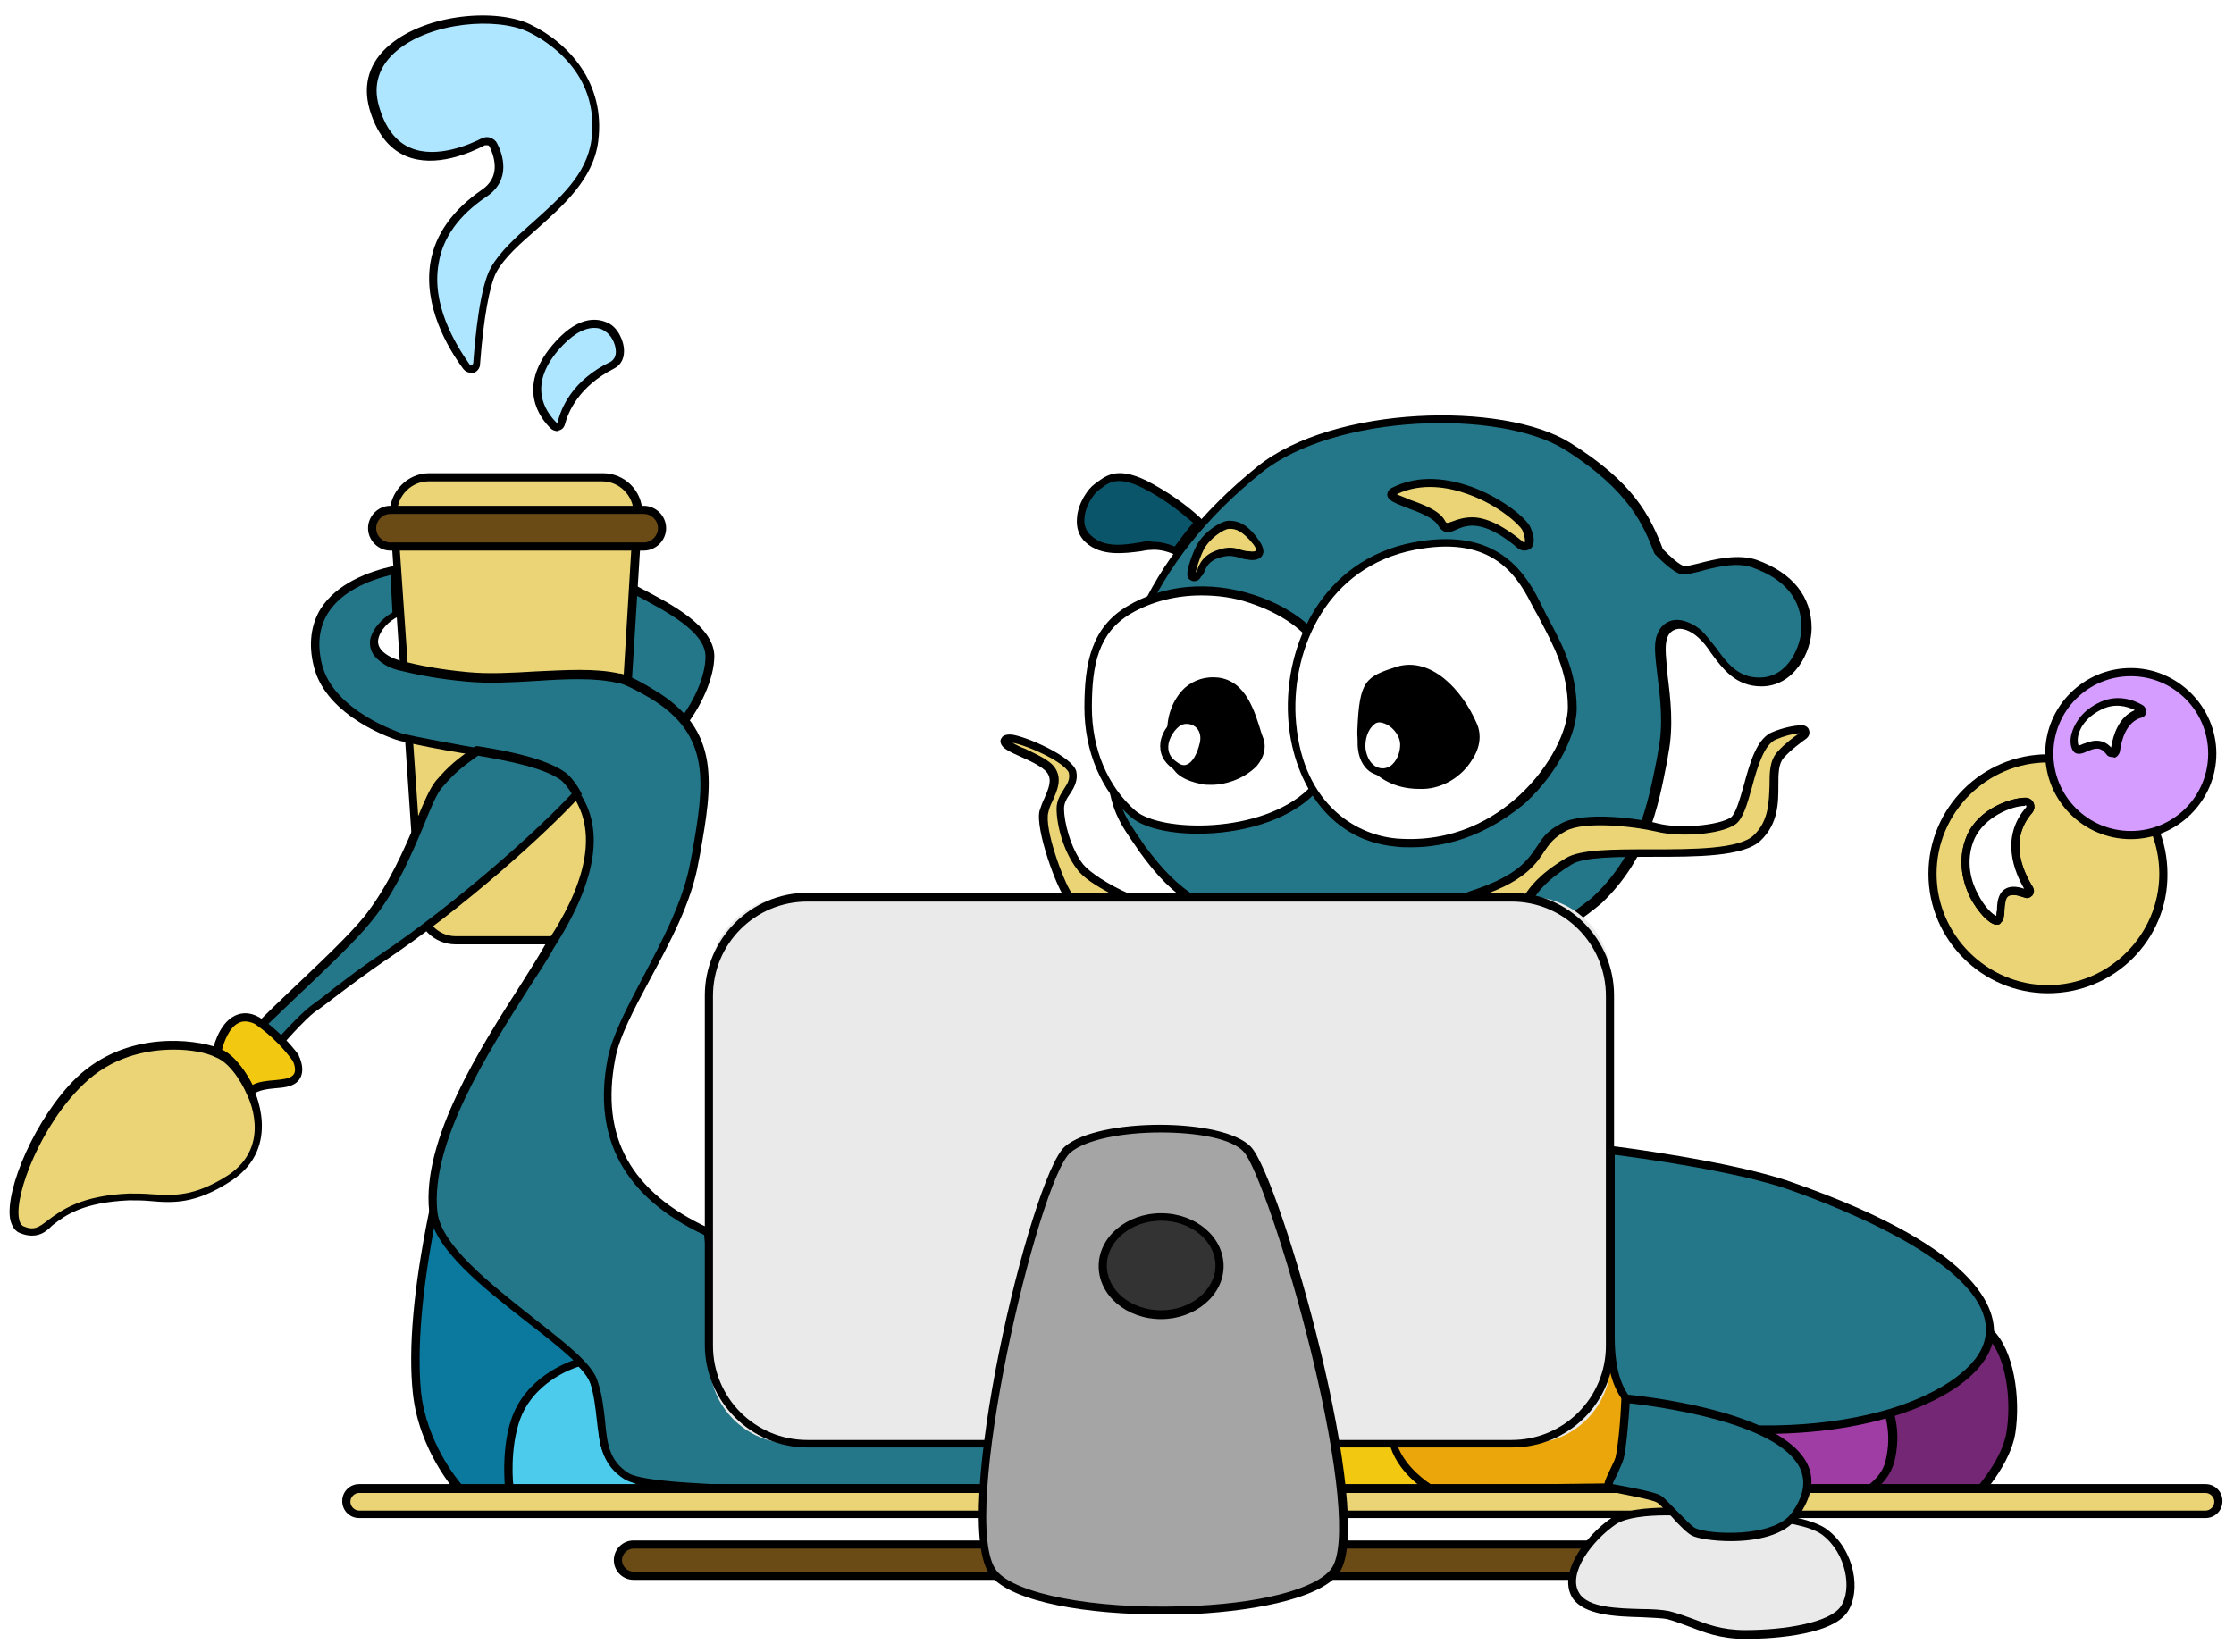
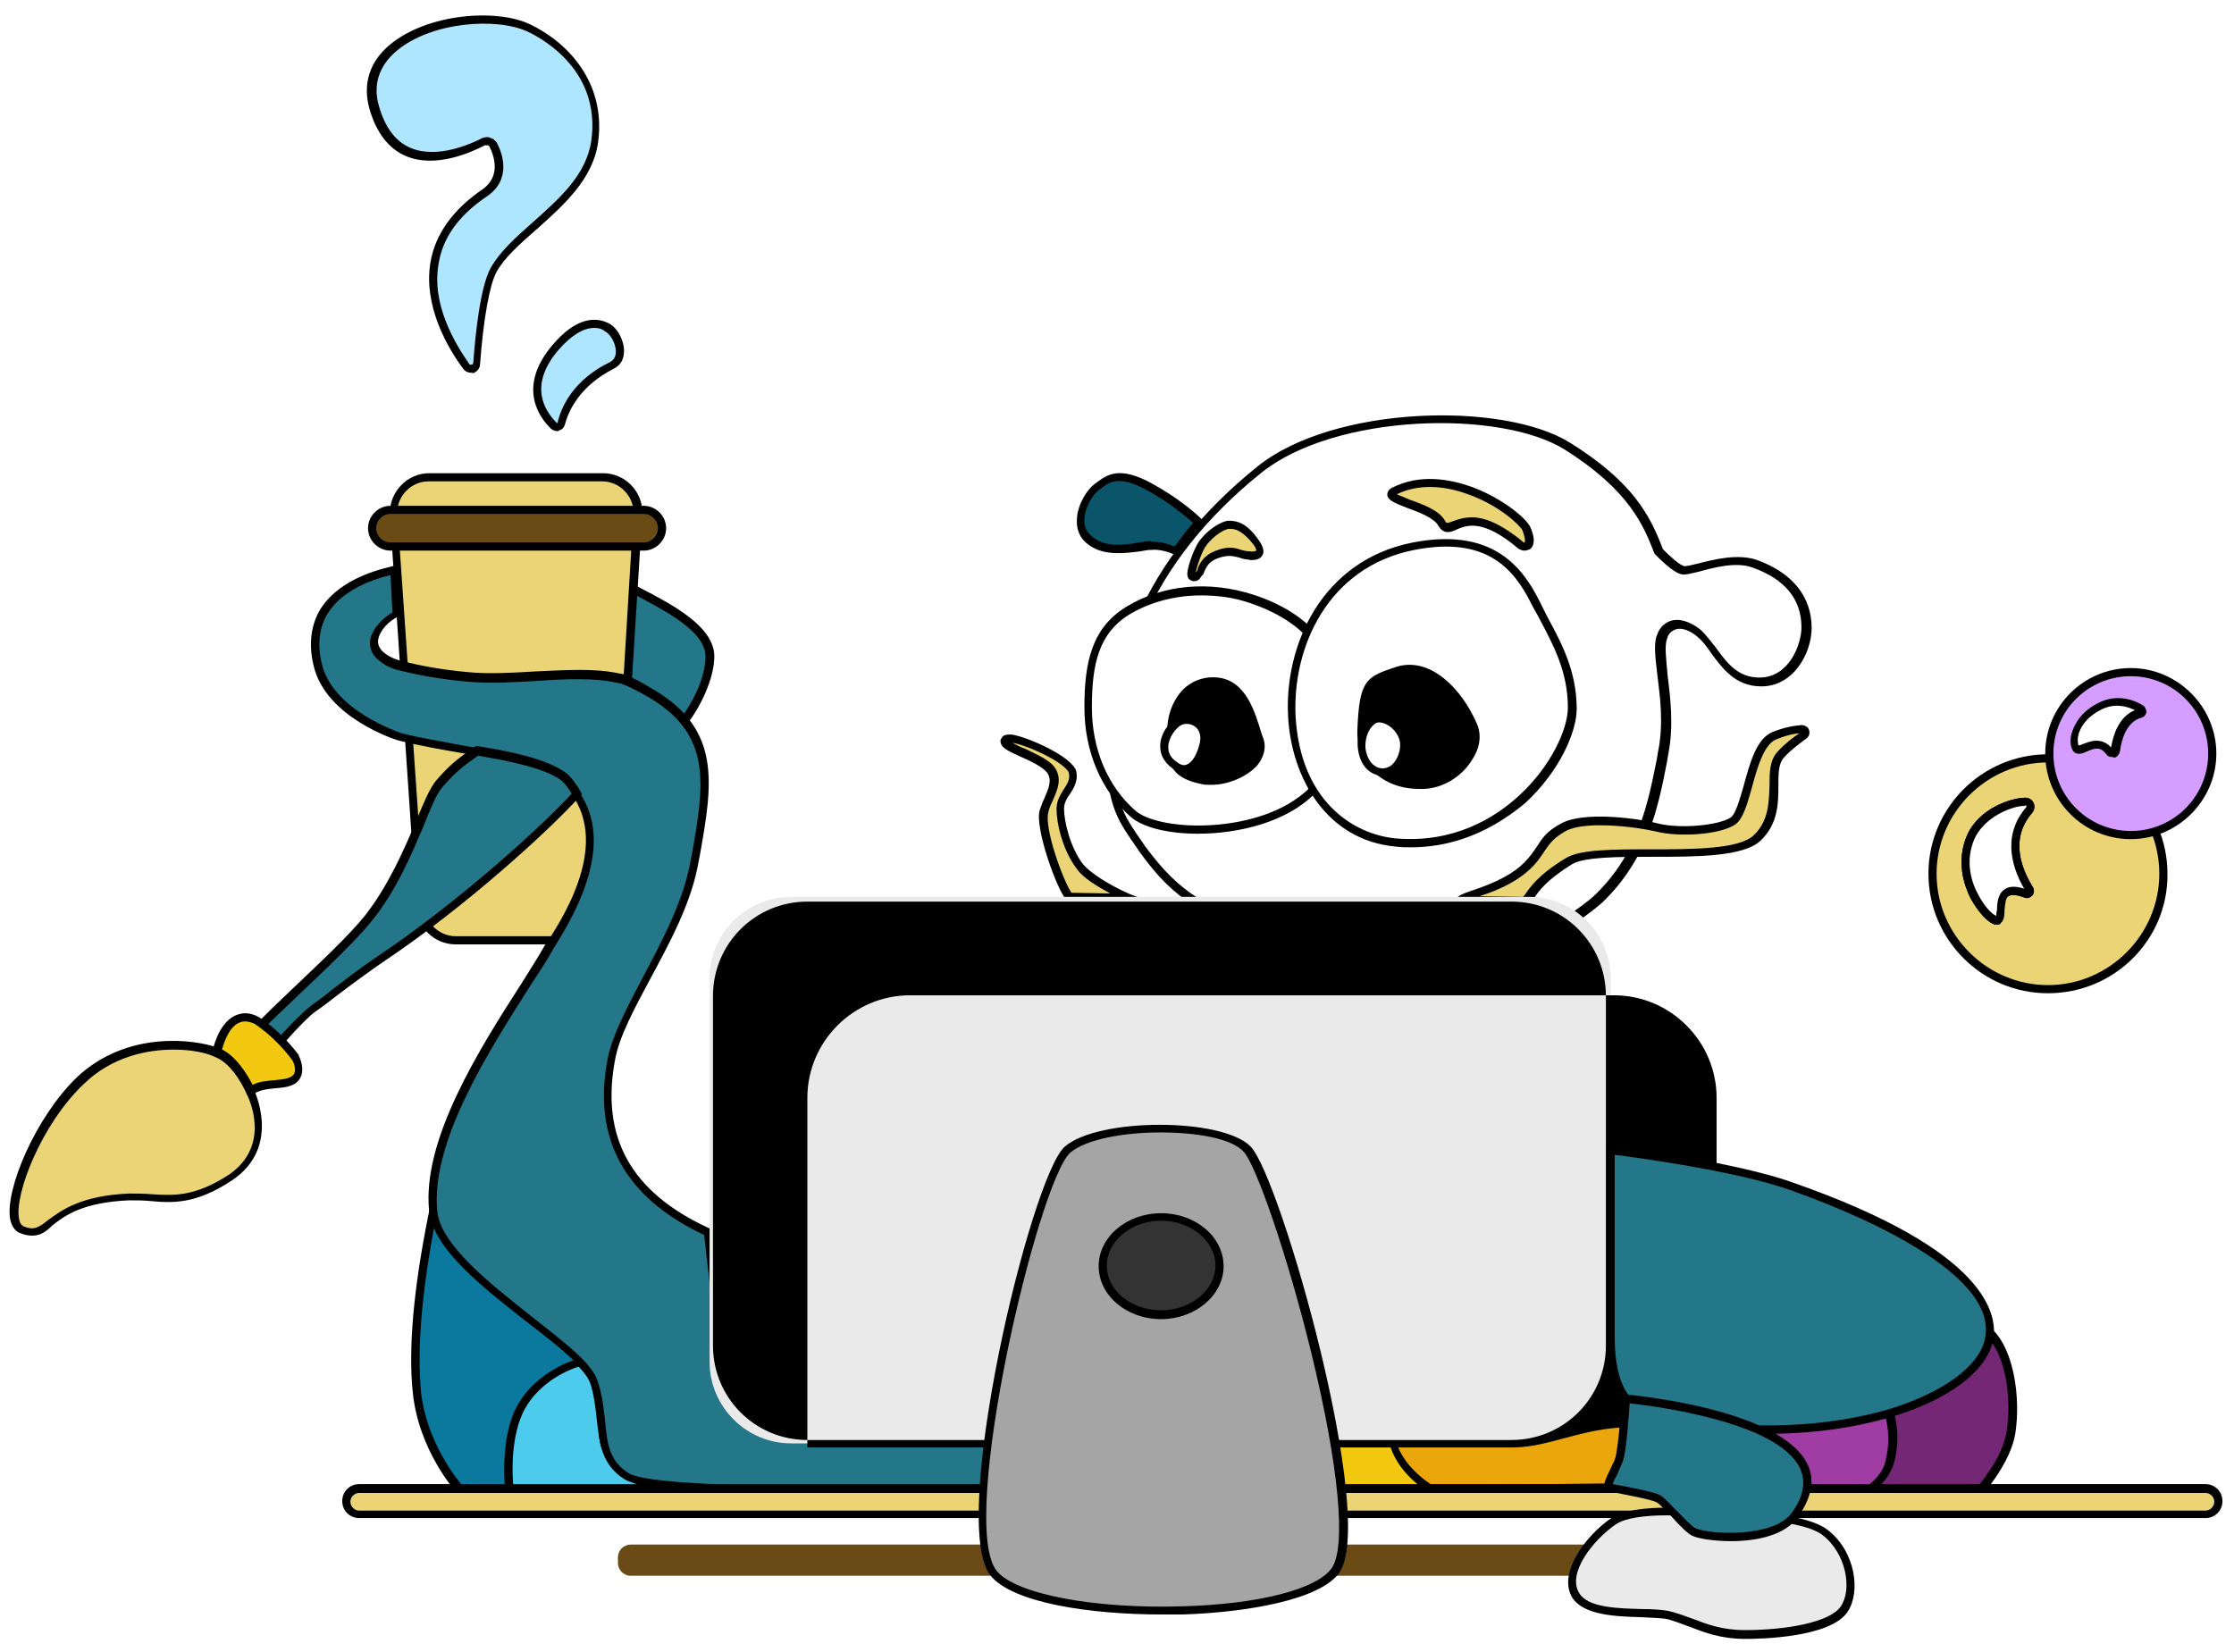
<svg xmlns="http://www.w3.org/2000/svg" version="1.1" x="0px" y="0px" viewBox="0 0 329 243.3" style="enable-background:new 0 0 329 243.3;" xml:space="preserve">
  <style type="text/css">
	.st0{fill:#F2C811;}
	.st1{fill:#0066FF;}
	.st2{fill:#742774;}
	.st3{fill:#0B556A;}
	.st4{fill:#89C402;}
	.st5{clip-path:url(#SVGID_2_);}
	.st6{clip-path:url(#SVGID_4_);}
	.st7{fill:#FFFFFF;filter:url(#Adobe_OpacityMaskFilter);}
	.st8{mask:url(#mask0_8_);}
	.st9{fill:url(#SVGID_5_);}
	.st10{opacity:0.24;}
	.st11{opacity:0.32;}
	.st12{fill:url(#SVGID_6_);}
	.st13{fill:url(#SVGID_7_);}
	.st14{clip-path:url(#SVGID_9_);}
	.st15{clip-path:url(#SVGID_11_);}
	.st16{clip-path:url(#SVGID_13_);}
	.st17{fill:#FFFFFF;filter:url(#Adobe_OpacityMaskFilter_1_);}
	.st18{mask:url(#mask0_7_);}
	.st19{fill:url(#SVGID_14_);}
	.st20{fill:url(#SVGID_15_);}
	.st21{fill:url(#SVGID_16_);}
	.st22{clip-path:url(#SVGID_18_);}
	.st23{fill:#FFFFFF;filter:url(#Adobe_OpacityMaskFilter_2_);}
	.st24{mask:url(#mask0_6_);}
	.st25{fill:url(#SVGID_19_);}
	.st26{opacity:0.2;}
	.st27{opacity:0.18;}
	.st28{fill:url(#SVGID_20_);}
	.st29{fill:url(#SVGID_21_);}
	.st30{clip-path:url(#SVGID_23_);}
	.st31{clip-path:url(#SVGID_25_);}
	.st32{fill:#FFFFFF;filter:url(#Adobe_OpacityMaskFilter_3_);}
	.st33{mask:url(#mask0_5_);}
	.st34{fill:url(#SVGID_26_);}
	.st35{fill:url(#SVGID_27_);}
	.st36{fill:#51C7EA;}
	.st37{fill:#12A9D1;}
	.st38{fill:#97E5FF;}
	.st39{fill:#FFFFFF;}
	.st40{fill:none;stroke:#FFFFFF;stroke-miterlimit:10;}
	.st41{fill:#FFDF57;}
	.st42{fill:#5AFF6A;}
	.st43{fill:none;stroke:#1F1F1F;stroke-miterlimit:10;}
	.st44{fill:#C59FFD;}
	.st45{fill:#A2FCAD;}
	.st46{fill:#446BFD;}
	.st47{fill:#632F72;}
	.st48{opacity:0.8;fill:#632F72;}
	.st49{display:none;}
	.st50{display:inline;}
	.st51{fill:#672F64;stroke:#000000;stroke-miterlimit:10;}
	.st52{fill:#7C3670;stroke:#000000;stroke-miterlimit:10;}
	.st53{fill:#B087AA;stroke:#000000;stroke-miterlimit:10;}
	.st54{fill:#CC8B36;stroke:#000000;stroke-miterlimit:10;}
	.st55{fill:#D19E54;stroke:#000000;stroke-miterlimit:10;}
	.st56{fill:#5F7199;stroke:#000000;stroke-miterlimit:10;}
	.st57{fill:#808CB3;stroke:#000000;stroke-miterlimit:10;}
	.st58{fill:#FFFFFF;stroke:#000000;stroke-miterlimit:10;}
	.st59{fill:#7D3871;stroke:#000000;stroke-miterlimit:10;}
	.st60{fill:#D9BE8A;stroke:#000000;stroke-miterlimit:10;}
	.st61{fill:#8A3E7B;stroke:#000000;stroke-miterlimit:10;}
	.st62{fill:#D6AF70;stroke:#000000;stroke-miterlimit:10;}
	.st63{fill:#396E81;stroke:#000000;stroke-miterlimit:10;}
	.st64{fill:#809AA3;stroke:#000000;stroke-miterlimit:10;}
	.st65{fill:#BC8942;stroke:#000000;stroke-miterlimit:10;}
	.st66{fill:#355F6E;stroke:#000000;stroke-miterlimit:10;}
	.st67{stroke:#000000;stroke-miterlimit:10;}
	.st68{fill:#8EE6FF;}
	.st69{fill:#D59DFF;}
	.st70{fill:#EAD475;}
	.st71{fill:#4CCBED;}
	.st72{fill:#7D3871;}
	.st73{fill:#8A3E7B;}
	.st74{fill:#247689;}
	.st75{fill:#EAA60B;}
	.st76{fill:#EA970B;}
	.st77{fill:#EA880B;}
	.st78{fill:#A03DA5;}
	.st79{fill:#AFE6FF;}
	.st80{fill:#0B799D;}
	.st81{fill:#EAEAEA;}
	.st82{fill:#6A4B16;}
	.st83{fill:#A5A5A5;}
	.st84{fill:#333333;}
</style>
  <g id="Layer_1">
</g>
  <g id="Layer_4" class="st49">
</g>
  <g id="Layer_2">
    <g>
      <path class="st2" d="M296.1,211c0.8-4.9-0.1-11.9-3.2-14.7c0,0.6-0.1,1.6-0.5,2.3c-4.4,7.4-8.7,6.2-11.7,7.2    c-2.5,0.9-4.3,2.2-4.6,3.5c1,1.3,1.5,5.1,0,6.2c-1.5,1.1-0.3,6.5-0.3,6.5h13.8C289.5,221.9,295.2,216.3,296.1,211z" />
      <path d="M289.7,222.5h-14.5l-0.1-0.5c-0.2-1-1.2-5.9,0.6-7.1c0.3-0.2,0.6-0.7,0.7-1.4c0.2-1.5-0.2-3.2-0.7-3.9l-0.2-0.2l0.1-0.3    c0.4-1.5,2.2-2.9,5-3.9c0.7-0.3,1.5-0.4,2.3-0.5c2.7-0.5,5.8-1,9.1-6.5c0.3-0.6,0.4-1.4,0.4-2l0.1-1.2l0.9,0.8    c3.2,3,4.2,10.1,3.4,15.3l0,0c-0.9,5.5-6.6,11-6.9,11.2L289.7,222.5z M276.2,221.3h13c0.9-1,5.6-5.8,6.3-10.4l0,0    c0.7-4.2,0.1-10.1-2.2-13.2c-0.1,0.4-0.2,0.8-0.4,1.2c-3.5,6-7.1,6.6-9.9,7c-0.8,0.1-1.5,0.2-2.1,0.5c-2.1,0.7-3.7,1.8-4.2,2.8    c0.7,1.1,1,3,0.8,4.5c-0.2,1-0.6,1.8-1.2,2.2C275.6,216.4,275.8,219.2,276.2,221.3z" />
-       <path class="st74" d="M258.4,83c-3.8-1.4-9.3,1.2-10.5,1c-1.2-0.2-3.6-2.8-3.6-2.8c-1.6-4.2-3.8-9.5-13.5-15.5    c-9.7-6-34.2-5.4-45.3,3.4c-7.7,6.2-14,13.6-17.7,22.3c-0.6,0.3-1.1,0.7-1.6,1c-3.6,2.6-4,6.8-4,12.3c0,2.5,0.6,5.6,1.5,8.4    c0.2,5.9,2,8.1,4.6,11.7c2.8,4,5,6,8.2,8.2c0,0,53.4,2,54.5,2.6c1.1-0.6,3.5-2.4,4.3-3.2c7-6.7,8.2-14.6,9.7-21.7    c1.4-7-1.2-14.1-0.2-16.9c1-2.8,3.9-2,5.6-0.4c2.4,2.2,3.9,7,8.9,7c4.6,0,6.8-5,6.8-8C266,87.1,262.2,84.4,258.4,83z" />
      <path d="M230.9,136.3l-0.3-0.1c-1.4-0.4-33.2-1.7-54.2-2.5l-0.2,0l-0.1-0.1c-3.5-2.3-5.6-4.4-8.4-8.3l-0.4-0.6    c-2.3-3.3-4-5.7-4.2-11.3c-1-3.2-1.5-6.2-1.5-8.5c0-5.3,0.3-9.9,4.3-12.8c0.4-0.3,0.9-0.6,1.5-1c3.6-8.3,9.6-15.8,17.8-22.4    c11.2-9,36.2-9.6,46-3.5c9.3,5.8,11.8,10.7,13.7,15.7c1,1,2.5,2.4,3.2,2.5c0.3,0,1.2-0.2,2-0.4c2.3-0.6,5.9-1.5,8.7-0.5l0,0    c5.2,1.9,8,5.4,8,10c0,3.6-2.6,8.6-7.4,8.6c-3.8,0-5.7-2.6-7.4-4.9c-0.6-0.9-1.2-1.7-1.9-2.3c-1.1-1-2.4-1.5-3.3-1.2    c-0.6,0.2-1.1,0.6-1.3,1.4c-0.4,1.1-0.1,3.1,0.1,5.5c0.4,3.2,0.9,7.3,0.1,11.4l-0.2,1.2c-1.3,6.7-2.8,14.3-9.6,20.8    c-0.8,0.7-3.2,2.6-4.4,3.2L230.9,136.3z M176.6,132.4c12.2,0.5,49.8,1.9,54.2,2.5c1.1-0.7,3.3-2.3,4-3c6.5-6.2,7.9-13.6,9.2-20.1    l0.2-1.2c0.8-3.9,0.3-7.8-0.1-11c-0.3-2.6-0.6-4.7-0.1-6c0.5-1.5,1.5-2,2.2-2.2c1.6-0.4,3.4,0.6,4.4,1.5c0.7,0.7,1.4,1.6,2.1,2.5    c1.6,2.2,3.2,4.4,6.4,4.4c4.4,0,6.2-4.9,6.2-7.4c0-4.1-2.4-7.1-7.2-8.8l0,0c-2.4-0.9-5.7,0-7.9,0.6c-1.3,0.3-2,0.5-2.5,0.4    c-1.3-0.2-3.5-2.5-4-3l-0.1-0.2c-1.5-3.8-3.5-9.1-13.2-15.2c-9.5-5.9-33.7-5.3-44.6,3.4c-8.1,6.5-14,13.9-17.5,22.1l-0.1,0.2    L168,92c-0.6,0.3-1.1,0.7-1.5,1c-3.5,2.5-3.8,6.8-3.8,11.8c0,2.2,0.5,5.1,1.5,8.2l0,0.2c0.2,5.4,1.7,7.5,4,10.8l0.4,0.6    C171.3,128.2,173.3,130.3,176.6,132.4z" />
      <path class="st39" d="M194.3,95.4c-2.6-5.9-17-12.2-28.1-5.5c-4.8,2.9-6,7.5-6,14.3c0,6.9,2.9,12.4,6.6,15.6    c3.9,3.4,19.3,3.6,26.3-3.3C194.5,115.2,190.2,107.8,194.3,95.4z" />
      <path d="M176.4,122.8c-4.3,0-8.1-0.9-9.9-2.5c-4.3-3.8-6.8-9.6-6.8-16.1c0-6.7,1.1-11.8,6.3-14.9c5.3-3.2,12.1-3.8,18.6-1.7    c5,1.6,9,4.5,10.4,7.5l0.1,0.2l-0.1,0.2c-2.7,8.1-1.7,14-1.2,17.5c0.3,2,0.5,3.2-0.2,3.9C189.5,121.1,182.4,122.8,176.4,122.8z     M176.9,87.7c-3.7,0-7.3,0.9-10.4,2.7c-4.7,2.8-5.7,7.4-5.7,13.8c0,6.1,2.3,11.6,6.4,15.2c3.7,3.2,18.6,3.5,25.5-3.2    c0.2-0.2,0-1.6-0.2-2.9c-0.6-3.6-1.6-9.6,1.1-17.8c-1.3-2.6-5-5.2-9.6-6.7C181.7,88,179.3,87.7,176.9,87.7z" />
      <path class="st3" d="M169.4,71.8c-5.1-2.8-6.5-1-7.9,0c-1.4,1-3.8,5.2-1.2,7.6c2.6,2.4,6.6,1.2,9.2,1c1.3-0.1,2.7,0.3,3.8,0.8    c1-1.5,2.2-2.9,3.4-4.2C175.3,75.8,172.8,73.7,169.4,71.8z" />
      <path d="M173.4,81.9l-0.4-0.2c-1.3-0.6-2.6-0.8-3.5-0.7c-0.5,0-1,0.1-1.5,0.2c-2.4,0.3-5.8,0.8-8.1-1.3c-1-0.9-1.4-2.1-1.3-3.5    c0.1-2.2,1.6-4.4,2.6-5.1c0.1-0.1,0.3-0.2,0.4-0.3c1.4-1,3.2-2.5,8.2,0.3l0,0c3.6,2,6.1,4.1,7.3,5.3l0.4,0.4l-0.4,0.4    c-1.3,1.5-2.4,2.9-3.3,4.2L173.4,81.9z M169.8,79.8c0.9,0,2,0.2,3.2,0.7c0.8-1.1,1.7-2.3,2.7-3.5c-1.3-1.1-3.5-3-6.6-4.7l0,0    c-4.3-2.4-5.7-1.3-6.9-0.4c-0.1,0.1-0.3,0.2-0.4,0.3c-0.8,0.6-2,2.4-2.1,4.2c-0.1,1,0.3,1.9,1,2.5c1.9,1.8,4.8,1.4,7.1,1    c0.6-0.1,1.1-0.2,1.6-0.2C169.5,79.8,169.6,79.8,169.8,79.8z" />
      <path class="st79" d="M70.3,53.5c-0.1,0.9-1.2,1.2-1.7,0.5c-3.4-4.7-10.2-16.7,2.6-25.4c3.3-2.2,2.2-5.5,1.4-7.2    c-0.3-0.5-0.9-0.7-1.4-0.5c-3,1.6-13,5.9-16.1-5.1C52,4.6,70.5,0.6,78,4.2c4.2,2,10.9,7.2,9.7,16.5c-1.1,8.8-11.6,13.2-14.8,19    C71.3,42.5,70.6,49.7,70.3,53.5z" />
      <path d="M69.4,54.9c-0.5,0-0.9-0.2-1.2-0.6c-2.3-3.1-5.9-9.3-4.8-15.7c0.7-4.1,3.3-7.7,7.5-10.6c2.7-1.8,2.1-4.5,1.2-6.4    c-0.1-0.1-0.1-0.2-0.3-0.2c-0.1,0-0.2,0-0.4,0c-2.1,1.1-7.3,3.4-11.6,1.6c-2.6-1.1-4.4-3.5-5.4-7c-1-3.6,0-6.9,3-9.4    c5.5-4.6,15.7-5.4,20.7-3c5.6,2.7,11.1,8.6,10,17.2c-0.7,5.6-5.2,9.5-9.1,13c-2.4,2.1-4.7,4.1-5.9,6.3c-1,1.9-1.9,6.8-2.4,13.5    c0,0.7-0.5,1.2-1.1,1.4C69.7,54.9,69.5,54.9,69.4,54.9z M71.7,20.2c0.2,0,0.3,0,0.5,0.1c0.4,0.1,0.8,0.4,1,0.8    c0.8,1.5,2.2,5.4-1.6,7.9c-4,2.7-6.4,6-7,9.8c-1.1,6,2.4,11.8,4.5,14.8c0.1,0.2,0.3,0.1,0.4,0.1c0.1,0,0.2-0.1,0.2-0.3l0,0    c0.3-4,1-11.2,2.6-14c1.3-2.3,3.6-4.4,6.1-6.6c3.9-3.5,8-7,8.7-12.2c1.3-10-6.8-14.7-9.3-15.9c-4.6-2.2-14.3-1.5-19.4,2.8    c-2.6,2.2-3.5,5-2.6,8.1c0.9,3.2,2.5,5.3,4.7,6.2c3.8,1.6,8.7-0.5,10.6-1.5C71.2,20.3,71.4,20.2,71.7,20.2z" />
      <path class="st79" d="M82.7,62.4c-0.1,0.5-0.7,0.7-1.1,0.3c-1.7-1.6-4.7-5.7,0.1-11.5c3.3-3.9,5.9-4,7.6-3.1    c1.7,0.8,3,4.6,0.8,5.7C84.8,56.5,83.2,60.5,82.7,62.4z" />
      <path d="M82.1,63.5c-0.3,0-0.6-0.1-0.9-0.3c-1.7-1.6-5.1-6.1,0.1-12.3c3.6-4.3,6.5-4.2,8.3-3.3c1.3,0.6,2.3,2.5,2.3,4.1    c0,1.2-0.5,2.1-1.5,2.6c-5.1,2.6-6.7,6.3-7.2,8.2l0,0c-0.1,0.4-0.4,0.8-0.9,0.9C82.3,63.5,82.2,63.5,82.1,63.5z M87.5,48.3    c-1.6,0-3.4,1.1-5.3,3.3c-4.4,5.2-2,8.9-0.2,10.7l0.7,0.1l-0.6-0.1c0.5-2.2,2.2-6.3,7.8-9c0.5-0.3,0.8-0.8,0.8-1.5    c0-1.2-0.8-2.6-1.6-3C88.6,48.4,88.1,48.3,87.5,48.3z" />
      <path class="st70" d="M159.1,127.6c-2-2.6-2.9-6.4-2.9-8.5s2.3-3.3,1.8-5.4c-0.5-2-9.3-5.9-9.9-4.7s5.3,2.5,6.7,4.4    c1.4,2-0.4,4.1-1,6.1c-0.7,2.5,2.5,11.2,3.7,12.6l8.8,0.1C163.1,130.8,160.2,129,159.1,127.6z" />
      <path d="M169.3,132.8l-12.1-0.1l-0.2-0.2c-1.3-1.4-4.6-10.4-3.9-13.1c0.2-0.6,0.4-1.2,0.7-1.8c0.6-1.4,1.2-2.7,0.4-3.8    c-0.6-0.8-2.4-1.7-3.8-2.3c-1.8-0.8-2.8-1.3-3-2c-0.1-0.3-0.1-0.5,0.1-0.8c0.3-0.6,1.2-0.5,1.5-0.5c2.2,0.3,8.9,3.2,9.5,5.4    c0.3,1.3-0.3,2.4-0.9,3.3c-0.5,0.7-0.9,1.4-0.9,2.2c0,1.9,0.9,5.7,2.8,8.2v0c1,1.2,3.7,3,6.9,4.4L169.3,132.8z M157.8,131.5    l5.7,0.1c-2-1.1-4-2.3-4.9-3.6c-2-2.6-3-6.5-3-8.9c0-1.2,0.6-2.1,1.1-2.9c0.6-0.9,0.9-1.5,0.7-2.4c-0.1-0.3-0.8-1.2-3.1-2.4    c-2.1-1.1-4.1-1.8-5.2-2c0.5,0.3,1.3,0.7,1.9,0.9c1.6,0.8,3.5,1.6,4.3,2.7c1.2,1.7,0.4,3.4-0.3,5c-0.3,0.6-0.5,1.1-0.6,1.6    C153.7,121.9,156.6,129.8,157.8,131.5z" />
      <path class="st70" d="M261.2,108.3c-3.7,1.4-3.9,11-6.1,12.5c-2,1.4-8,1.8-11.1,1c-3.2-0.8-10.8-1.7-13.8-0.1    c-3.4,1.9-2.7,3.4-5.7,6.2c-3,2.8-8.1,3.8-9.3,4.7l9.6,0.1c0.9-1.2,1.8-3.2,6.2-5.8c4.4-2.7,23.6,0.6,27.8-3.5s1.1-9.8,3.5-12.2    c1.2-1.3,2.5-2.2,3.4-2.9c0.4-0.3,0.2-0.9-0.3-0.9C264.2,107.5,262.9,107.7,261.2,108.3z" />
      <path d="M224.9,133.3l-11.6-0.1l1.4-1.1c0.5-0.4,1.4-0.7,2.6-1.1c2-0.7,4.8-1.8,6.7-3.5c1.2-1.1,1.8-2,2.4-2.9    c0.7-1.1,1.4-2.2,3.5-3.3c3.4-1.9,11.7-0.7,14.3,0c3.2,0.8,8.9,0.3,10.7-0.9c0.7-0.5,1.3-2.6,1.9-4.7c0.9-3.3,1.9-7,4.3-7.9    c1.5-0.6,2.9-0.9,4.2-1c0.5,0,1,0.3,1.1,0.7c0.2,0.5,0,1-0.4,1.3c-0.8,0.6-2.1,1.5-3.3,2.8c-0.8,0.9-0.8,2.4-0.8,4.1    c0,2.5,0,5.6-2.6,8.1c-2.5,2.4-9.4,2.4-16,2.4c-4.9,0-10,0-11.8,1.1c-3.7,2.3-4.9,3.9-5.7,5.2c-0.1,0.2-0.2,0.4-0.4,0.5    L224.9,133.3z M217.9,132l6.4,0.1c0.1-0.1,0.1-0.2,0.2-0.2c0.8-1.2,2.1-3.1,6.1-5.5c2.1-1.3,6.9-1.3,12.5-1.3    c6.1,0,13.1,0,15.2-2.1c2.2-2.1,2.2-4.9,2.3-7.3c0-1.9,0-3.7,1.2-5c1.1-1.2,2.3-2.1,3.2-2.7c-1.1,0.1-2.2,0.4-3.4,0.9l0,0    c-1.8,0.7-2.8,4.1-3.6,7.1c-0.7,2.5-1.3,4.6-2.4,5.4c-2.3,1.6-8.4,1.9-11.6,1.1c-3.4-0.8-10.7-1.6-13.4-0.1    c-1.8,1-2.4,1.9-3.1,2.9c-0.6,0.9-1.2,1.9-2.6,3.1C222.8,130.2,220.1,131.3,217.9,132z" />
      <path class="st74" d="M93.1,86.7c0,0-1.1,13.3-1,13.6c0.1,0.3,2.5,1.1,3.8,2.2c1.6,1.4,3.5,2.6,4.5,4c1.8-2.1,4.1-6.3,4.1-9.9    C104.4,92.3,97.6,89.1,93.1,86.7z" />
      <path d="M100.3,107.5l-0.5-0.6c-0.6-0.9-1.7-1.7-2.8-2.6c-0.6-0.4-1.1-0.9-1.6-1.4c-0.7-0.6-1.8-1.1-2.6-1.5    c-0.9-0.4-1.2-0.6-1.3-0.9c-0.1-0.2-0.2-0.4,1-13.9l0.1-0.9l1.7,0.9c4.6,2.4,10.8,5.6,10.9,10c0,3.5-2.2,7.8-4.2,10.3L100.3,107.5    z M92.7,100c0.2,0.1,0.5,0.2,0.7,0.4c0.9,0.4,2.1,1,2.9,1.7c0.5,0.4,1,0.9,1.6,1.3c0.9,0.7,1.8,1.4,2.5,2.2c1.8-2.4,3.5-6,3.5-8.9    c0-3.7-5.9-6.7-10.2-9l0,0C93.2,92.2,92.7,98.7,92.7,100z M92.5,99.9L92.5,99.9L92.5,99.9z" />
      <path class="st80" d="M63.9,178.3c-0.4,2.1-3.5,16.2-2.4,26.8c0.9,8.4,6.4,14.3,6.4,14.3H75c0,0,0.4-2.2,2.4-5.1    c2-2.9,1-4.7,2-5.3c1-0.6,5,0,5.5-2.6l0.4-6.1C79.9,195.1,68.4,186.8,63.9,178.3z" />
      <path d="M75,220.1h-7.5l-0.2-0.2c-0.2-0.2-5.6-6.2-6.5-14.7c-0.7-6.5,0.1-15.4,2.3-26.3l0.5-2.4l0.8,1.5    c3.3,6.2,10.3,12.3,16,17.1c2,1.7,3.9,3.4,5.3,4.8l0.2,0.2l-0.4,6.3c-0.5,2.3-2.9,2.6-4.5,2.8c-0.5,0.1-1.1,0.1-1.3,0.3    c-0.2,0.1-0.2,0.4-0.3,1c-0.1,0.9-0.3,2.4-1.5,4.1c-1.9,2.7-2.3,4.9-2.3,4.9l-0.1,0.5L75,220.1z M68.1,218.8h6.4    c0.2-0.8,0.9-2.7,2.4-4.9c1.1-1.5,1.2-2.7,1.3-3.6c0.1-0.8,0.2-1.5,0.9-1.9c0.4-0.2,1-0.3,1.8-0.4c1.8-0.2,3.2-0.5,3.4-1.8    l0.4-5.7c-1.4-1.3-3.2-2.9-5.1-4.5c-5.3-4.6-11.9-10.2-15.5-16.1c-2,10.4-2.7,18.8-2.1,25.1C62.8,212.3,67.2,217.8,68.1,218.8z" />
      <path class="st70" d="M212.4,77c1.5,2.6,3.1-4,11.6,3.3c0.2,0.2,0.6,0.3,0.9,0.1c0.4-0.3,0.5-1-0.1-2.5    c-0.9-2.1-11.3-9.8-19.5-5.5C203.3,73.6,210.9,74.5,212.4,77z" />
      <path d="M224.5,81.1c-0.3,0-0.6-0.1-0.9-0.3c-5.3-4.5-7.7-3.4-9.1-2.8c-0.8,0.4-1.9,0.8-2.7-0.6c-0.6-1.1-2.9-2-4.6-2.6    c-1.8-0.7-2.8-1.1-2.9-1.9c0-0.3,0.1-0.7,0.6-1c4.2-2.2,8.7-1.3,11.8-0.2c4.4,1.6,8.1,4.6,8.7,6c0.7,1.6,0.6,2.7-0.1,3.2    C225,81,224.8,81.1,224.5,81.1z M216.8,76.2c1.7,0,4.1,0.8,7.6,3.7c0.1,0,0.1,0.1,0.1,0c0.1,0,0.2-0.5-0.3-1.8    c-0.4-0.8-3.5-3.7-8-5.3c-2.7-1-6.8-1.8-10.5,0c0.4,0.2,1.3,0.5,1.9,0.8c2,0.7,4.4,1.6,5.2,3.1l0,0c0.2,0.4,0.3,0.4,1.1,0.1    C214.7,76.5,215.6,76.2,216.8,76.2z" />
      <path class="st70" d="M175.5,84.7c0.1,0.3,0.6,0.5,1.1,0c0.5-0.6,0.4-2,2.7-2.9c2.3-0.9,3,0,4.6,0.1c0,0,2.8,0.4,1.1-1.9    s-2.9-2.7-4-2.6s-3.5,1.7-4.3,3.5C175.8,82.7,175.4,84.4,175.5,84.7z" />
      <path d="M175.9,85.6c-0.1,0-0.1,0-0.2,0c-0.4-0.1-0.7-0.3-0.8-0.7v0c-0.3-0.9,1-4,1.2-4.3c0.9-2,3.5-3.8,4.8-3.9    c1.3,0,2.7,0.3,4.5,2.9c0.2,0.3,1,1.4,0.5,2.2c-0.5,0.9-1.9,0.7-2.2,0.6c-0.5,0-0.9-0.2-1.3-0.3c-0.9-0.2-1.5-0.4-3,0.1    c-1.4,0.5-1.7,1.3-2,1.9c-0.1,0.3-0.2,0.6-0.5,0.8C176.6,85.5,176.2,85.6,175.9,85.6z M181.2,77.9c-0.1,0-0.1,0-0.2,0    c-0.8,0-3,1.5-3.8,3.2c-0.7,1.5-1,2.7-1.1,3.2c0,0,0,0,0.1-0.1c0.1-0.1,0.2-0.3,0.2-0.5c0.3-0.7,0.8-1.9,2.7-2.6    c1.8-0.7,2.8-0.4,3.7-0.1c0.4,0.1,0.7,0.2,1.2,0.2c0.5,0.1,0.9,0,1-0.1l0,0c0,0,0.1-0.2-0.4-0.9C183,78.2,182,77.9,181.2,77.9z" />
      <path class="st78" d="M257,209.7c0,0,7.6,6.7,8.3,9.7h10.1c0,0,2.4-1.6,3-4.2c1.3-5.5-1.1-9.5-1.1-9.5s-6,3.8-10.6,3.4    C263.7,208.9,257,209.7,257,209.7z" />
      <path d="M275.5,220h-10.7l-0.1-0.5c-0.6-2.3-6.1-7.6-8.1-9.4l-1-0.9l1.3-0.2c0.3,0,6.8-0.9,9.9-0.6c4.3,0.4,10.1-3.3,10.2-3.3    l0.5-0.3l0.3,0.5c0.1,0.2,2.6,4.3,1.2,9.9c-0.7,2.9-3.2,4.5-3.3,4.6L275.5,220z M265.7,218.8h9.4c0.5-0.4,2.2-1.7,2.6-3.7    c1-4.1-0.2-7.3-0.8-8.5c-1.6,0.9-6.5,3.5-10.4,3.1c-2.1-0.2-6.2,0.2-8.3,0.4C260.4,212.1,264.7,216.2,265.7,218.8z" />
      <path class="st71" d="M75,219.4h25.1c0,0-10.9,0-11.4-8.3c-0.5-8.3-1.9-8.8-3.4-10.5c0,0-5.8,1.5-8.6,6.6    C74.2,211.9,75,219.4,75,219.4z" />
      <path d="M100.2,220.1L100.2,220.1H74.5l-0.1-0.5c0-0.3-0.9-7.8,1.8-12.6c2.9-5.2,8.7-6.8,9-6.9l0.4-0.1l0.2,0.3    c0.2,0.2,0.3,0.4,0.5,0.6c1.4,1.5,2.6,2.8,3.1,10.3c0.4,7.6,10.4,7.7,10.8,7.7L100.2,220.1z M75.6,218.8h18.6    c-2.9-1.1-5.7-3.3-6-7.6c-0.4-7.1-1.5-8.2-2.7-9.6c-0.1-0.1-0.2-0.2-0.3-0.3c-1.3,0.4-5.6,2.1-7.9,6.2    C75.2,211.3,75.4,217.1,75.6,218.8z" />
      <path class="st0" d="M190.5,212.7c0,0,1.8,5.6,2.2,6.7h18.1c0,0-3.7-4.6-5.4-8.5C205.2,210.4,192,211.8,190.5,212.7z" />
      <path d="M212.1,220h-19.8l-0.1-0.4c-0.4-1.2-2.1-6.5-2.2-6.8l-0.1-0.5l0.4-0.2c1.4-0.9,13.7-2.3,15.3-1.8l0.3,0.1l0.2,0.3    c1.6,3.8,5.3,8.3,5.3,8.3L212.1,220z M193.2,218.8h16.4c-1.2-1.5-3.4-4.6-4.6-7.4c-1.7-0.2-11.4,0.9-13.7,1.6    C191.7,214.3,192.7,217.5,193.2,218.8z" />
      <path class="st75" d="M205.3,213.1c-0.2-0.5,0.2-1,0.7-1c2.9-0.1,11.6-0.5,12.3-0.6c0.9-0.1,20.5-13,21.2-13.1    c0,0,0.4,15.9-2.3,20.7l-26.3,0.3C210.8,219.4,206.7,217.1,205.3,213.1z" />
      <path d="M210.7,220l-0.1-0.1c-0.2-0.1-4.4-2.5-5.8-6.7c-0.1-0.4-0.1-0.9,0.2-1.2c0.2-0.4,0.6-0.6,1.1-0.6    c2.7-0.1,11.6-0.5,12.3-0.6c0.6-0.2,6.9-4.2,11.5-7.2c8.4-5.3,9.3-5.9,9.7-5.9l0.6,0l0,0.6c0,0.7,0.4,16.1-2.4,21l-0.2,0.3    L210.7,220z M205.8,212.9c1.2,3.3,4.5,5.5,5.2,5.9l25.8-0.3c2.1-4.2,2.1-15.8,2.1-19.2c-1.5,0.9-5.1,3.2-8.5,5.4    c-9.3,5.9-11.5,7.3-12.1,7.4c-0.8,0.1-8.9,0.4-12.4,0.6c0,0-0.1,0-0.1,0.1C205.8,212.8,205.8,212.8,205.8,212.9z" />
      <path class="st70" d="M61.8,133.2l-4-57.8c0-2.9,2.3-5.2,5.2-5.2h25.6c2.9,0,5.2,2.3,5.2,5.2l-3.5,57.8c0,2.9-2.3,5.2-5.2,5.2    H67.1C64.2,138.4,61.8,136.1,61.8,133.2z" />
      <path d="M85.2,139.1H67.1c-3.2,0-5.8-2.6-5.8-5.8l-3.9-57.7c0-3.2,2.6-5.9,5.8-5.9h25.6c3.2,0,5.8,2.6,5.8,5.8L91,133.3    C91,136.4,88.4,139.1,85.2,139.1z M63.1,70.9c-2.5,0-4.6,2.1-4.6,4.6l4,57.8c0,2.5,2.1,4.6,4.6,4.6h18.1c2.5,0,4.6-2.1,4.6-4.6    l3.5-57.8c0-2.5-2.1-4.6-4.6-4.6H63.1z" />
      <path class="st74" d="M115.8,209.6c-5.2,0-9.4-4.1-9.4-9.2l-2.1-19c-15.4-7.1-15.6-18.2-14.2-25.5c1.4-7.6,10.4-18.4,12.3-29.2    c1.8-10.6,3.6-18.8-6.3-24.6c-3.9-2.3-4.9-2.3-4.9-2.3c-6.2-1.4-15,0.4-22.3-0.3c-4.4-0.4-7.3-1.1-10.1-1.7    c-1.3-0.3-2.2-0.9-3-1.6c-1.9-1.8,0.4-5,2.7-6L58,84c-5.4,1.2-13.5,4.6-11.2,13.9c1.8,7.4,12.2,10.6,12.2,10.6    c9.1,2.2,20.4,2.8,24.2,6.4c9,8.5-0.9,22.3-2.3,24.8c-5.4,9.2-18.2,26.2-16.9,38.7c1,9.1,21.8,19.4,23.6,25.1c1.9,5.7,0,11,4.8,14    c4.8,3,53.5,1.8,53.5,1.8l1.2-6.1l-4.8-2.4C140.1,208.2,115.8,209.6,115.8,209.6z" />
      <path d="M125.8,220.1c-14.1,0-31-0.4-33.8-2.2c-3.4-2.1-3.7-5.3-4.1-8.7c-0.2-1.8-0.4-3.7-1-5.6c-0.7-2.2-4.8-5.4-9.2-8.8    c-6.5-5.1-13.9-10.8-14.5-16.4c-1.1-10.5,7.4-23.9,13.7-33.7c1.2-1.9,2.4-3.8,3.3-5.4c0.1-0.2,0.3-0.4,0.5-0.7    c2.5-3.9,10-15.7,2-23.3c-2.4-2.3-8.4-3.3-14.8-4.4c-3-0.5-6.2-1.1-9.1-1.8c-0.5-0.1-10.8-3.4-12.6-11c-0.8-3.2-0.4-6.1,1-8.4    c2.4-3.8,7.1-5.5,10.6-6.3l0.7-0.1l0.6,7.3l-0.4,0.2c-1.4,0.6-2.8,2.1-3,3.4c-0.1,0.6,0.1,1.1,0.5,1.6c0.8,0.8,1.7,1.2,2.7,1.5    c2.8,0.7,5.7,1.3,10,1.7c3.1,0.3,6.6,0.1,9.9-0.1c4.5-0.2,8.8-0.5,12.4,0.3c0.4,0,1.7,0.3,5.1,2.4c10,5.9,8.6,14,6.8,24.2l-0.2,1    c-1,6.1-4.3,12.1-7.2,17.5c-2.3,4.3-4.5,8.4-5.1,11.7c-2.2,11.5,2.3,19.6,13.8,24.9l0.3,0.1l2.2,19.4c0,4.8,3.9,8.7,8.7,8.7    c4.1-0.2,24.1-1.2,26.8,1.3l5.1,2.6l-1.4,7l-0.5,0C145,219.8,136.1,220.1,125.8,220.1z M57.5,84.7c-3.2,0.8-7.2,2.4-9.2,5.6    c-1.3,2.1-1.6,4.6-0.9,7.5c1.7,7,11.6,10.1,11.7,10.2c2.8,0.7,6,1.2,9,1.8c6.5,1.1,12.7,2.2,15.4,4.8c5.8,5.5,5.2,13.8-1.8,24.8    c-0.2,0.3-0.3,0.5-0.4,0.7c-0.9,1.6-2.1,3.4-3.4,5.4c-6.1,9.6-14.5,22.8-13.5,32.9c0.5,5,7.7,10.6,14,15.6    c4.7,3.7,8.8,6.8,9.6,9.4c0.7,2,0.9,4.1,1.1,5.8c0.3,3.4,0.6,6,3.5,7.8c3.8,2.4,38.8,2.1,52.7,1.8l1-5.2l-4.6-2.4    c-1.3-1.6-16-1.5-25.9-0.9l0,0c-5.5,0-10-4.4-10-9.8l-2.1-18.6c-11.7-5.5-16.5-14.2-14.2-26c0.7-3.5,2.9-7.6,5.2-12    c2.8-5.3,6-11.3,7-17.1l0.2-1c1.8-10.2,3-17.5-6.2-23c-3.6-2.1-4.6-2.2-4.6-2.2l-0.1,0l0,0c-3.4-0.8-7.6-0.6-12.1-0.3    c-3.4,0.2-6.9,0.4-10.1,0.1c-4.4-0.4-7.3-1-10.2-1.7c-1.2-0.3-2.3-0.9-3.2-1.8c-0.7-0.7-1-1.6-0.9-2.6c0.3-1.7,1.9-3.3,3.3-4.1    L57.5,84.7z" />
      <path class="st74" d="M84.9,117c-4.4,4.9-16.9,16.3-28.9,24.3c-3.7,2.5-6.9,5.2-10.1,7.5c-1.3,1-5.1,5-6.4,7c-0.3,0-0.6,0-0.8,0    c-1.2,0-1.7-1.3-2.2-2.7c1.2-2,13.6-12.6,17.7-17.9c5.9-7.4,8.2-17.1,10.4-19.7c1.8-2.2,3-3.1,5.6-4.9c5.1,0.8,10.1,1.9,12.7,3.8    C83.7,114.9,84.6,116.2,84.9,117z" />
      <path d="M38.7,156.4c-1.6,0-2.2-1.6-2.7-3l-0.1-0.3l0.1-0.3c0.6-0.9,2.9-3.2,6.8-6.9c4.1-3.9,8.7-8.2,11-11.1    c3.5-4.5,5.8-9.9,7.5-13.9c1.1-2.7,2-4.8,2.9-5.9c1.9-2.2,3-3.1,5.7-5l0.2-0.1l0.2,0c5.1,0.8,10.2,1.9,13,3.9    c0.8,0.6,1.8,2,2.2,2.8l0.2,0.4l-0.3,0.3c-4.6,5.1-17,16.4-29,24.4c-2.3,1.6-4.5,3.2-6.6,4.8c-1.2,0.9-2.3,1.8-3.5,2.6    c-1.2,0.9-5,4.9-6.3,6.9l-0.2,0.2l-0.3,0C39.3,156.4,39,156.4,38.7,156.4z M37.2,153.2c0.5,1.3,0.8,2,1.5,2c0.2,0,0.3,0,0.5,0    c1.4-2.1,5.1-5.9,6.4-6.9c1.1-0.8,2.3-1.7,3.4-2.6c2.1-1.6,4.3-3.3,6.7-4.9c11.6-7.8,23.7-18.7,28.5-23.9c-0.4-0.7-1.1-1.6-1.6-2    c-2.5-1.8-7.6-2.8-12.2-3.6c-2.4,1.7-3.5,2.6-5.3,4.7c-0.8,0.9-1.7,3.1-2.7,5.6c-1.7,4-4,9.6-7.7,14.1c-2.3,2.9-7,7.3-11.1,11.2    C40.8,149.6,38,152.2,37.2,153.2z" />
      <path class="st81" d="M225.2,212.6H116.5c-6.6,0-12-5.4-12-12v-56.5c0-6.6,5.4-12,12-12h108.7c6.6,0,12,5.4,12,12v56.5    C237.2,207.2,231.8,212.6,225.2,212.6z" />
-       <path d="M222.7,213.2H118.9c-8.3,0-15.1-6.8-15.1-15.1v-51.5c0-8.3,6.8-15.1,15.1-15.1h103.7c8.3,0,15.1,6.8,15.1,15.1v51.5    C237.8,206.5,231,213.2,222.7,213.2z M118.9,132.8c-7.7,0-13.9,6.2-13.9,13.9v51.5c0,7.7,6.2,13.9,13.9,13.9h103.7    c7.7,0,13.9-6.2,13.9-13.9v-51.5c0-7.7-6.2-13.9-13.9-13.9H118.9z" />
+       <path d="M222.7,213.2H118.9v-51.5c0-8.3,6.8-15.1,15.1-15.1h103.7c8.3,0,15.1,6.8,15.1,15.1v51.5    C237.8,206.5,231,213.2,222.7,213.2z M118.9,132.8c-7.7,0-13.9,6.2-13.9,13.9v51.5c0,7.7,6.2,13.9,13.9,13.9h103.7    c7.7,0,13.9-6.2,13.9-13.9v-51.5c0-7.7-6.2-13.9-13.9-13.9H118.9z" />
      <path class="st74" d="M263.5,174.7c-8.8-3.1-26.4-5.3-26.4-5.3V197c0,10.7,5.3,11.8,9.8,12.5c24.8,4,44-3.9,45.9-12.1    C295.2,186.9,272.3,177.7,263.5,174.7z" />
      <path d="M260,211.2c-4.2,0-8.6-0.3-13.1-1.1c-4.1-0.7-10.3-1.7-10.3-13.1v-28.3l0.7,0.1c0.2,0,17.7,2.2,26.5,5.3l0,0    c29.3,10.2,30.5,19.8,29.7,23.5C291.7,205,278,211.2,260,211.2z M237.8,170.1V197c0,10.5,5.1,11.3,9.3,11.9    c11.2,1.8,22.3,1.3,31.3-1.4c7.7-2.4,13-6.2,13.9-10.2c2.4-10.3-21.5-19.5-28.9-22.1C255.7,172.5,241.1,170.5,237.8,170.1z" />
      <path class="st82" d="M95.2,80.5H57c-1.2,0-2.3-1-2.3-2.3v-0.9c0-1.2,1-2.3,2.3-2.3h38.2c1.2,0,2.3,1,2.3,2.3v0.9    C97.5,79.5,96.5,80.5,95.2,80.5z" />
      <path d="M94.8,81.1H57.5c-1.8,0-3.3-1.5-3.3-3.3c0-1.8,1.5-3.3,3.3-3.3h37.3c1.8,0,3.3,1.5,3.3,3.3C98.1,79.6,96.6,81.1,94.8,81.1    z M57.5,75.7c-1.2,0-2.1,1-2.1,2.1c0,1.2,1,2.1,2.1,2.1h37.3c1.2,0,2.1-1,2.1-2.1c0-1.2-1-2.1-2.1-2.1H57.5z" />
      <path class="st70" d="M325.1,223H52.6c-0.8,0-1.5-0.7-1.5-1.5v-0.6c0-0.8,0.7-1.5,1.5-1.5h272.5c0.8,0,1.5,0.7,1.5,1.5v0.6    C326.7,222.3,326,223,325.1,223z" />
      <path d="M324.8,223.6H52.9c-1.4,0-2.5-1.1-2.5-2.5c0-1.4,1.1-2.5,2.5-2.5h271.9c1.4,0,2.5,1.1,2.5,2.5    C327.3,222.5,326.2,223.6,324.8,223.6z M52.9,219.9c-0.7,0-1.3,0.6-1.3,1.3c0,0.7,0.6,1.3,1.3,1.3h271.9c0.7,0,1.3-0.6,1.3-1.3    c0-0.7-0.6-1.3-1.3-1.3H52.9z" />
      <path class="st82" d="M247.6,232.1H92.9c-1.1,0-1.9-0.9-1.9-1.9v-0.8c0-1.1,0.9-1.9,1.9-1.9h154.7c1.1,0,1.9,0.9,1.9,1.9v0.8    C249.5,231.3,248.6,232.1,247.6,232.1z" />
-       <path d="M247.2,232.7H93.3c-1.6,0-2.9-1.3-2.9-2.9c0-1.6,1.3-2.9,2.9-2.9h153.9c1.6,0,2.9,1.3,2.9,2.9    C250.1,231.4,248.8,232.7,247.2,232.7z M93.3,228.1c-0.9,0-1.7,0.8-1.7,1.7s0.8,1.7,1.7,1.7h153.9c0.9,0,1.7-0.8,1.7-1.7    s-0.8-1.7-1.7-1.7H93.3z" />
      <path class="st81" d="M251.7,223c0,0-10.6-1.3-14,1.1c-3.4,2.4-7.7,7.7-5.6,11c2.1,3.3,10.3,2.2,13.6,2.9    c3.3,0.7,5.8,2.9,11.3,2.9c5.6,0,12.8-0.9,14.6-3.8c1.8-2.8,0.9-8.5-2.9-11.3C265,222.9,251.7,223,251.7,223z" />
      <path d="M257.1,241.4C257,241.4,257,241.4,257.1,241.4c-3.8,0-6.2-1-8.3-1.8c-1.1-0.4-2.1-0.8-3.2-1.1c-0.9-0.2-2.4-0.2-3.9-0.3    c-3.8-0.1-8.4-0.3-10.1-2.8c-2.3-3.6,1.9-9.2,5.7-11.8c3.5-2.4,13.6-1.3,14.4-1.2c1,0,13.6,0,17.4,2.9c4.1,3.1,5,9.1,3,12.1    C269.6,241.2,259.3,241.4,257.1,241.4z M245.4,223.2c-2.8,0-5.9,0.3-7.4,1.3c-3.4,2.3-7.3,7.3-5.4,10.2c1.3,2.1,5.6,2.2,9.1,2.3    c1.6,0,3.1,0.1,4.1,0.3c1.2,0.3,2.3,0.7,3.4,1.1c2.1,0.8,4.3,1.7,7.8,1.7c5.9,0,12.5-1.1,14.1-3.5c1.7-2.5,0.8-7.8-2.7-10.5    c-3.5-2.7-16.6-2.6-16.7-2.6l-0.1,0C251.6,223.6,248.6,223.2,245.4,223.2z" />
      <path class="st83" d="M157.3,169.3c4.6-4.1,22.5-4.3,26.5,0s18.4,54.4,12.9,62.1c-5.5,7.7-44.1,7.9-50.3,0.4    S152.7,173.3,157.3,169.3z" />
      <path d="M171.1,237.8c-10.6,0-21.9-1.7-25.2-5.7c-6.3-7.7,5.9-58.8,10.9-63.2c4.9-4.3,23.3-4.3,27.4,0c4.4,4.6,18.7,54.9,13,62.8    c-2.9,4-13.8,5.8-23,6.1C173.2,237.8,172.2,237.8,171.1,237.8z M170.9,166.8c-5.4,0-11,1-13.3,3c-4.7,4.2-16.6,54.5-10.8,61.6    c2.8,3.4,14.3,5.6,27.3,5.2c11.2-0.3,19.8-2.5,22-5.6c2.2-3.1,1.1-15-3-31.8c-3.7-15.1-8.2-27.6-9.9-29.5    C181.5,167.7,176.3,166.8,170.9,166.8z" />
      <ellipse class="st84" cx="171" cy="186.4" rx="8.6" ry="7.2" />
      <path d="M171,194.3c-5.1,0-9.2-3.5-9.2-7.8s4.1-7.8,9.2-7.8c5.1,0,9.2,3.5,9.2,7.8S176,194.3,171,194.3z M171,179.8    c-4.4,0-8,3-8,6.6c0,3.7,3.6,6.6,8,6.6c4.4,0,8-3,8-6.6C179,182.8,175.4,179.8,171,179.8z" />
      <path class="st74" d="M264.4,223.1c-3,4.2-12.8,3.5-14.9,2.5c-1.1-0.5-4.2-4.2-5.1-4.8s-7.1-1.7-7.1-1.7c-1.1,0,0.9-2.7,1.4-4.4    c0.5-1.6,1-8.7,1-8.7S274.4,209.1,264.4,223.1z" />
      <path d="M254.9,227c-2.6,0-4.9-0.4-5.7-0.8c-0.6-0.3-1.7-1.3-3.1-2.9c-0.8-0.8-1.7-1.8-2.1-2c-0.6-0.4-4.4-1.1-6.9-1.6    c-0.3,0-0.6-0.2-0.7-0.4c-0.4-0.6,0.1-1.5,0.7-2.8c0.3-0.7,0.7-1.4,0.9-2c0.4-1.3,0.8-6.2,0.9-8.6l0-0.6l0.6,0.1    c0.9,0.1,22.8,2.1,26.7,10.3c1.1,2.3,0.6,4.9-1.4,7.7l0,0C262.9,226.2,258.6,227,254.9,227z M237.5,218.6c1.6,0.3,6.2,1.1,7.1,1.7    c0.5,0.3,1.3,1.2,2.3,2.2c1,1,2.3,2.4,2.8,2.6c1.9,0.9,11.5,1.5,14.2-2.3l0,0c1.7-2.4,2.1-4.5,1.2-6.5c-3.2-6.9-21.5-9.2-25.1-9.6    c-0.1,1.8-0.5,6.8-0.9,8.2c-0.2,0.7-0.6,1.4-0.9,2.2C238,217.5,237.6,218.2,237.5,218.6z M237.2,218.5    C237.2,218.5,237.2,218.5,237.2,218.5C237.2,218.5,237.2,218.5,237.2,218.5z" />
      <path class="st39" d="M208.2,80.4c11.8-2.3,15.7,3.9,17.9,8.2c2.2,4.3,5.4,8.9,5.4,15.6c0,6.6-9.7,21.2-26,19.9    C184.8,122.3,184.4,85,208.2,80.4z" />
      <path d="M207.8,124.8c-0.7,0-1.5,0-2.2-0.1c-10.3-0.9-15.4-10.2-15.9-19.1c-0.6-10.6,5-23.1,18.4-25.7l0,0    c11.5-2.2,16,3.4,18.6,8.6c0.4,0.8,0.8,1.6,1.2,2.4c2,3.7,4.3,7.9,4.3,13.5c0,3.3-2.4,9.1-7.6,13.9    C221.1,121.2,215.5,124.8,207.8,124.8z M208.3,81c-12.8,2.5-18,14.4-17.5,24.5c0.7,12.4,8.4,17.4,14.8,18c8.5,0.7,14.5-3,18.1-6.3    c4.7-4.3,7.2-9.8,7.2-13c0-5.3-2.2-9.3-4.1-12.9c-0.4-0.8-0.9-1.6-1.3-2.4C223,83.9,219,78.9,208.3,81L208.3,81z" />
      <path d="M172.5,107.5c0,4.1-0.3,6.4,4.6,7.4c4,0.8,9.6-2.3,8.5-5.8c-1-3.3-2.2-8.2-6.2-8.7C175.3,99.8,172.5,103.4,172.5,107.5z" />
      <path d="M178.4,115.6c-0.5,0-1,0-1.4-0.1c-5.1-1-5.1-3.6-5.1-7.3l0-0.6c0-2.5,1-4.8,2.6-6.3c1.4-1.2,3.1-1.7,4.9-1.5    c4.1,0.5,5.4,5,6.4,8.3l0.3,0.8c0.4,1.3,0,2.7-1,3.9C183.5,114.5,180.8,115.6,178.4,115.6z M178.6,100.9c-1.2,0-2.3,0.4-3.2,1.2    c-1.4,1.2-2.2,3.2-2.2,5.4l0,0.6c0,3.7,0,5.3,4.1,6.1c2.4,0.5,5.5-0.6,7-2.3c0.5-0.6,1.1-1.6,0.8-2.7l-0.3-0.8    c-0.9-3.1-2.1-7-5.4-7.4C179,100.9,178.8,100.9,178.6,100.9z" />
      <path class="st39" d="M173,112.8c2.1,1.4,3.6-0.6,4.2-3.2s-1.6-3.9-3.3-3.4C172.2,106.7,169.8,110.6,173,112.8z" />
      <path d="M174.4,113.8c-0.5,0-1-0.1-1.7-0.6h0c-1.4-1-2-2.3-1.8-3.9c0.3-1.8,1.7-3.4,2.9-3.8c1.1-0.3,2.3,0,3.2,0.8    c0.9,0.8,1.2,2,0.9,3.4c-0.3,1.2-1,3.4-2.6,4C175,113.8,174.7,113.8,174.4,113.8z M173.4,112.3c0.5,0.4,1,0.5,1.4,0.3    c0.8-0.3,1.5-1.5,1.9-3.2c0.2-0.9,0-1.7-0.5-2.2c-0.5-0.5-1.3-0.7-2-0.5c-0.7,0.2-1.8,1.4-2.1,2.8    C171.9,110.7,172.3,111.6,173.4,112.3L173.4,112.3z" />
      <path d="M200.4,107.5c-0.2,4.5,3.4,8.4,9.2,8.1c4.7-0.3,8.8-5.1,7.3-8.8c-2.1-5-6.5-9.4-11-8C201.5,100.1,200.7,100.3,200.4,107.5    z" />
      <path d="M209,116.2c-2.7,0-5-0.9-6.7-2.5c-1.7-1.6-2.5-3.8-2.4-6.2l0,0c0.3-7.3,1.2-7.8,5.8-9.3c5-1.5,9.6,3.3,11.8,8.4    c0.7,1.6,0.5,3.5-0.7,5.3c-1.5,2.5-4.3,4.2-7.1,4.3C209.5,116.2,209.2,116.2,209,116.2z M200.4,107.5l0.6,0    c-0.1,2,0.7,3.9,2.1,5.3c1.6,1.6,3.9,2.3,6.5,2.2c2.4-0.1,4.8-1.6,6.2-3.7c0.9-1.5,1.1-2.9,0.6-4.2c-2-4.7-6.2-8.9-10.3-7.7    c-4.4,1.3-4.8,1.4-5,8.2L200.4,107.5z" />
      <path class="st39" d="M202.6,113.5c2.4,0.9,4.2-1.2,4.2-3.8s-3.2-4.6-4.7-3.6C199.5,107.9,200.2,112.5,202.6,113.5z" />
      <path d="M203.7,114.3c-0.4,0-0.9-0.1-1.3-0.3c-1.3-0.5-2.2-1.9-2.4-3.6c-0.3-2,0.5-3.8,1.8-4.8c0.7-0.5,1.9-0.5,3,0    c1.3,0.7,2.7,2.2,2.7,4c0,1.7-0.7,3.3-1.9,4.1C204.9,114.1,204.3,114.3,203.7,114.3z M203.1,106.4c-0.2,0-0.5,0.1-0.6,0.2    c-1.2,0.9-1.5,2.5-1.4,3.7c0.2,1.3,0.8,2.3,1.7,2.7l0,0c0.7,0.3,1.4,0.2,2-0.2c0.8-0.6,1.4-1.8,1.4-3.1c0-1.3-1-2.5-2-3    C203.8,106.5,203.4,106.4,203.1,106.4z" />
      <circle class="st70" cx="301.6" cy="128.7" r="17" />
      <path d="M301.6,146.3c-9.7,0-17.6-7.9-17.6-17.6c0-9.7,7.9-17.6,17.6-17.6s17.6,7.9,17.6,17.6    C319.3,138.4,311.4,146.3,301.6,146.3z M301.6,112.3c-9,0-16.4,7.4-16.4,16.4s7.4,16.4,16.4,16.4c9,0,16.4-7.4,16.4-16.4    S310.7,112.3,301.6,112.3z" />
      <path d="M294.1,136.2c-0.1,0-0.2,0-0.2,0c-1.1-0.2-2.6-1.9-3.7-3.9c-0.9-1.8-2.2-5.4-0.5-9.3c1.8-4,6.6-5.5,8.6-5.5    c0.5,0,1,0.3,1.2,0.8c0.2,0.5,0.1,1-0.2,1.4l0,0c-3.5,4-1.4,8.6,0.1,11c0.2,0.4,0.2,0.8-0.1,1.2c-0.3,0.3-0.7,0.5-1.2,0.3    c-1.1-0.4-1.9-0.5-2.4-0.2c-0.5,0.3-0.5,1.3-0.6,2.1c0,0.8-0.1,1.5-0.5,1.8C294.6,136.1,294.4,136.2,294.1,136.2z M298.2,118.7    c-1.9,0-5.9,1.6-7.4,4.8c-1.5,3.4-0.4,6.6,0.5,8.2c0.9,1.8,2.1,3,2.7,3.2c0-0.2,0-0.6,0.1-0.8c0-1,0.1-2.4,1.1-3.1    c0.7-0.5,1.7-0.5,2.9-0.1c-1.4-2.4-3.6-7.5,0.3-12c0.1-0.1,0-0.1,0-0.2c0,0-0.1-0.1-0.1-0.1C298.2,118.7,298.2,118.7,298.2,118.7z    " />
      <path class="st39" d="M294,135.6c-1.7-0.3-6.4-6.5-3.7-12.4c1.6-3.5,6-5.2,8-5.1c0.6,0,1,0.8,0.5,1.3c-3.8,4.4-1.4,9.5,0,11.7    c0.2,0.3-0.1,0.7-0.5,0.6C292.8,129.7,295.6,135.9,294,135.6z" />
      <path d="M294.1,136.2c-0.1,0-0.2,0-0.2,0l0,0c-1.1-0.2-2.6-1.9-3.7-3.9c-0.9-1.8-2.2-5.4-0.5-9.3c1.8-4,6.5-5.5,8.6-5.5    c0.5,0,1,0.3,1.2,0.8c0.2,0.5,0.1,1-0.2,1.4c-3.5,4-1.4,8.6,0.1,11c0.2,0.4,0.2,0.8-0.1,1.2c-0.3,0.3-0.7,0.5-1.1,0.3    c-1.1-0.4-1.9-0.5-2.4-0.2c-0.5,0.3-0.5,1.3-0.6,2.1c0,0.8-0.1,1.5-0.5,1.8C294.6,136.1,294.4,136.2,294.1,136.2z M294.1,135    l-0.1,0.6L294.1,135C294.1,135,294.1,135,294.1,135z M298.2,118.7c-1.9,0-5.9,1.6-7.4,4.8c-1.5,3.4-0.4,6.6,0.5,8.2    c0.9,1.8,2.1,3,2.7,3.2c0-0.2,0-0.6,0.1-0.8c0-1,0.1-2.4,1.1-3.1c0.7-0.5,1.7-0.5,2.9-0.1c-1.4-2.4-3.6-7.5,0.3-12    c0.1-0.1,0-0.1,0-0.2s-0.1-0.1-0.1-0.1C298.2,118.7,298.2,118.7,298.2,118.7z" />
      <path class="st0" d="M43.5,155.7c0,0,1.2,2.2-0.2,3.2c-1.4,1-4.8,0.4-6.4,1.7c0,0,0,0-0.1,0c-0.2-0.5-2.4-4.9-5-5.7    c0,0,1.4-7,5.9-4.7C37.9,150.2,40.8,152,43.5,155.7z" />
      <path d="M37.1,161.3l-0.6-0.1l-0.2-0.3c-0.8-1.7-2.7-4.8-4.6-5.3l-0.5-0.2l0.1-0.5c0-0.2,0.8-4.1,3.3-5.3c1.1-0.5,2.2-0.5,3.5,0.2    c0.2,0.1,3.1,1.9,5.9,5.6l0,0.1c0.5,1,1,2.9-0.4,4c-0.8,0.6-1.9,0.7-3.1,0.8c-1.2,0.1-2.5,0.3-3.2,0.9L37.1,161.3z M32.7,154.6    c2.1,1,3.8,3.8,4.5,5.2c0.9-0.5,2.1-0.6,3.3-0.7c1-0.1,2-0.2,2.5-0.6c0.9-0.6,0.2-2.2,0-2.4c-2.6-3.5-5.4-5.2-5.5-5.3    c-0.9-0.4-1.7-0.5-2.4-0.1C33.8,151.3,33,153.4,32.7,154.6z" />
      <path class="st70" d="M32,155c-3.1-1.1-12.9-2.6-20.1,4.3s-12,20.5-8.7,21.8c4.5,1.9,3.5-4.2,15.9-4.8c4.6-0.2,8.1,1.6,14.9-2.9    c7.2-4.7,2.9-12.8,2.9-12.8S35,156,32,155z" />
      <path d="M4.7,182c-0.5,0-1.1-0.1-1.8-0.4c-0.5-0.2-1.1-0.7-1.4-2c-0.8-4.3,3.7-15,9.8-20.9c7.4-7,17.4-5.6,20.7-4.4    c3.3,1.2,5.3,5.8,5.3,6c0,0,4.4,8.6-3.2,13.6c-5.3,3.5-8.7,3.3-12,3c-1-0.1-2.1-0.1-3.1-0.1c-6.8,0.3-9.4,2.2-11.3,3.7    C6.8,181.4,6,182,4.7,182z M25.6,154.6c-4.1,0-9.2,1.1-13.3,5.1c-6.2,5.9-10.2,16.2-9.5,19.8c0.1,0.6,0.3,0.9,0.6,1.1    c1.6,0.7,2.3,0.2,3.7-0.9c1.9-1.4,4.8-3.6,11.9-3.9c1.1,0,2.2,0,3.3,0.1c3.3,0.2,6.3,0.4,11.3-2.8c6.6-4.4,2.9-11.7,2.7-12    c0-0.1-1.9-4.4-4.6-5.4l0,0C30.5,155.1,28.3,154.6,25.6,154.6z" />
      <circle class="st69" cx="313.8" cy="111" r="12" />
      <path d="M313.8,123.6c-7,0-12.6-5.7-12.6-12.6c0-7,5.7-12.6,12.6-12.6s12.6,5.7,12.6,12.6C326.4,117.9,320.7,123.6,313.8,123.6z     M313.8,99.6c-6.3,0-11.4,5.1-11.4,11.4s5.1,11.4,11.4,11.4c6.3,0,11.4-5.1,11.4-11.4S320.1,99.6,313.8,99.6z" />
      <path class="st39" d="M310.6,110.8c-2-2.6-4.3,0.4-4.9-0.5c-0.7-1-0.3-4.2,3.3-6.2c2.6-1.3,4.9-0.4,6.1,0.3    c0.3,0.2,0.2,0.6-0.1,0.7c-2.7,0.7-3.4,3.7-3.7,5.5C311.4,110.9,310.9,111.1,310.6,110.8z" />
      <path d="M311,111.5c-0.3,0-0.6-0.1-0.8-0.4l0,0c-0.9-1.2-1.7-0.9-2.9-0.4c-0.6,0.3-1.5,0.6-2-0.1c-0.4-0.6-0.5-1.6-0.2-2.6    c0.3-1,1.1-3,3.8-4.4c2.8-1.5,5.4-0.5,6.7,0.3c0.3,0.2,0.5,0.6,0.5,1c-0.1,0.4-0.3,0.7-0.7,0.8c-2.3,0.6-3,3.4-3.2,5    c-0.1,0.4-0.4,0.8-0.8,0.9C311.2,111.5,311.1,111.5,311,111.5z M308.7,109.1c0.7,0,1.5,0.2,2.2,1c0.3-1.8,1.1-4.5,3.5-5.5    c-1.2-0.6-3.1-1.1-5.1,0c-2.3,1.2-3,2.8-3.2,3.6c-0.2,0.7-0.1,1.3,0,1.6c0.2,0,0.4-0.1,0.6-0.2C307.3,109.4,308,109.1,308.7,109.1    z M314.9,104.9C314.9,104.9,314.9,104.9,314.9,104.9C314.9,104.9,314.9,104.9,314.9,104.9z" />
    </g>
  </g>
</svg>